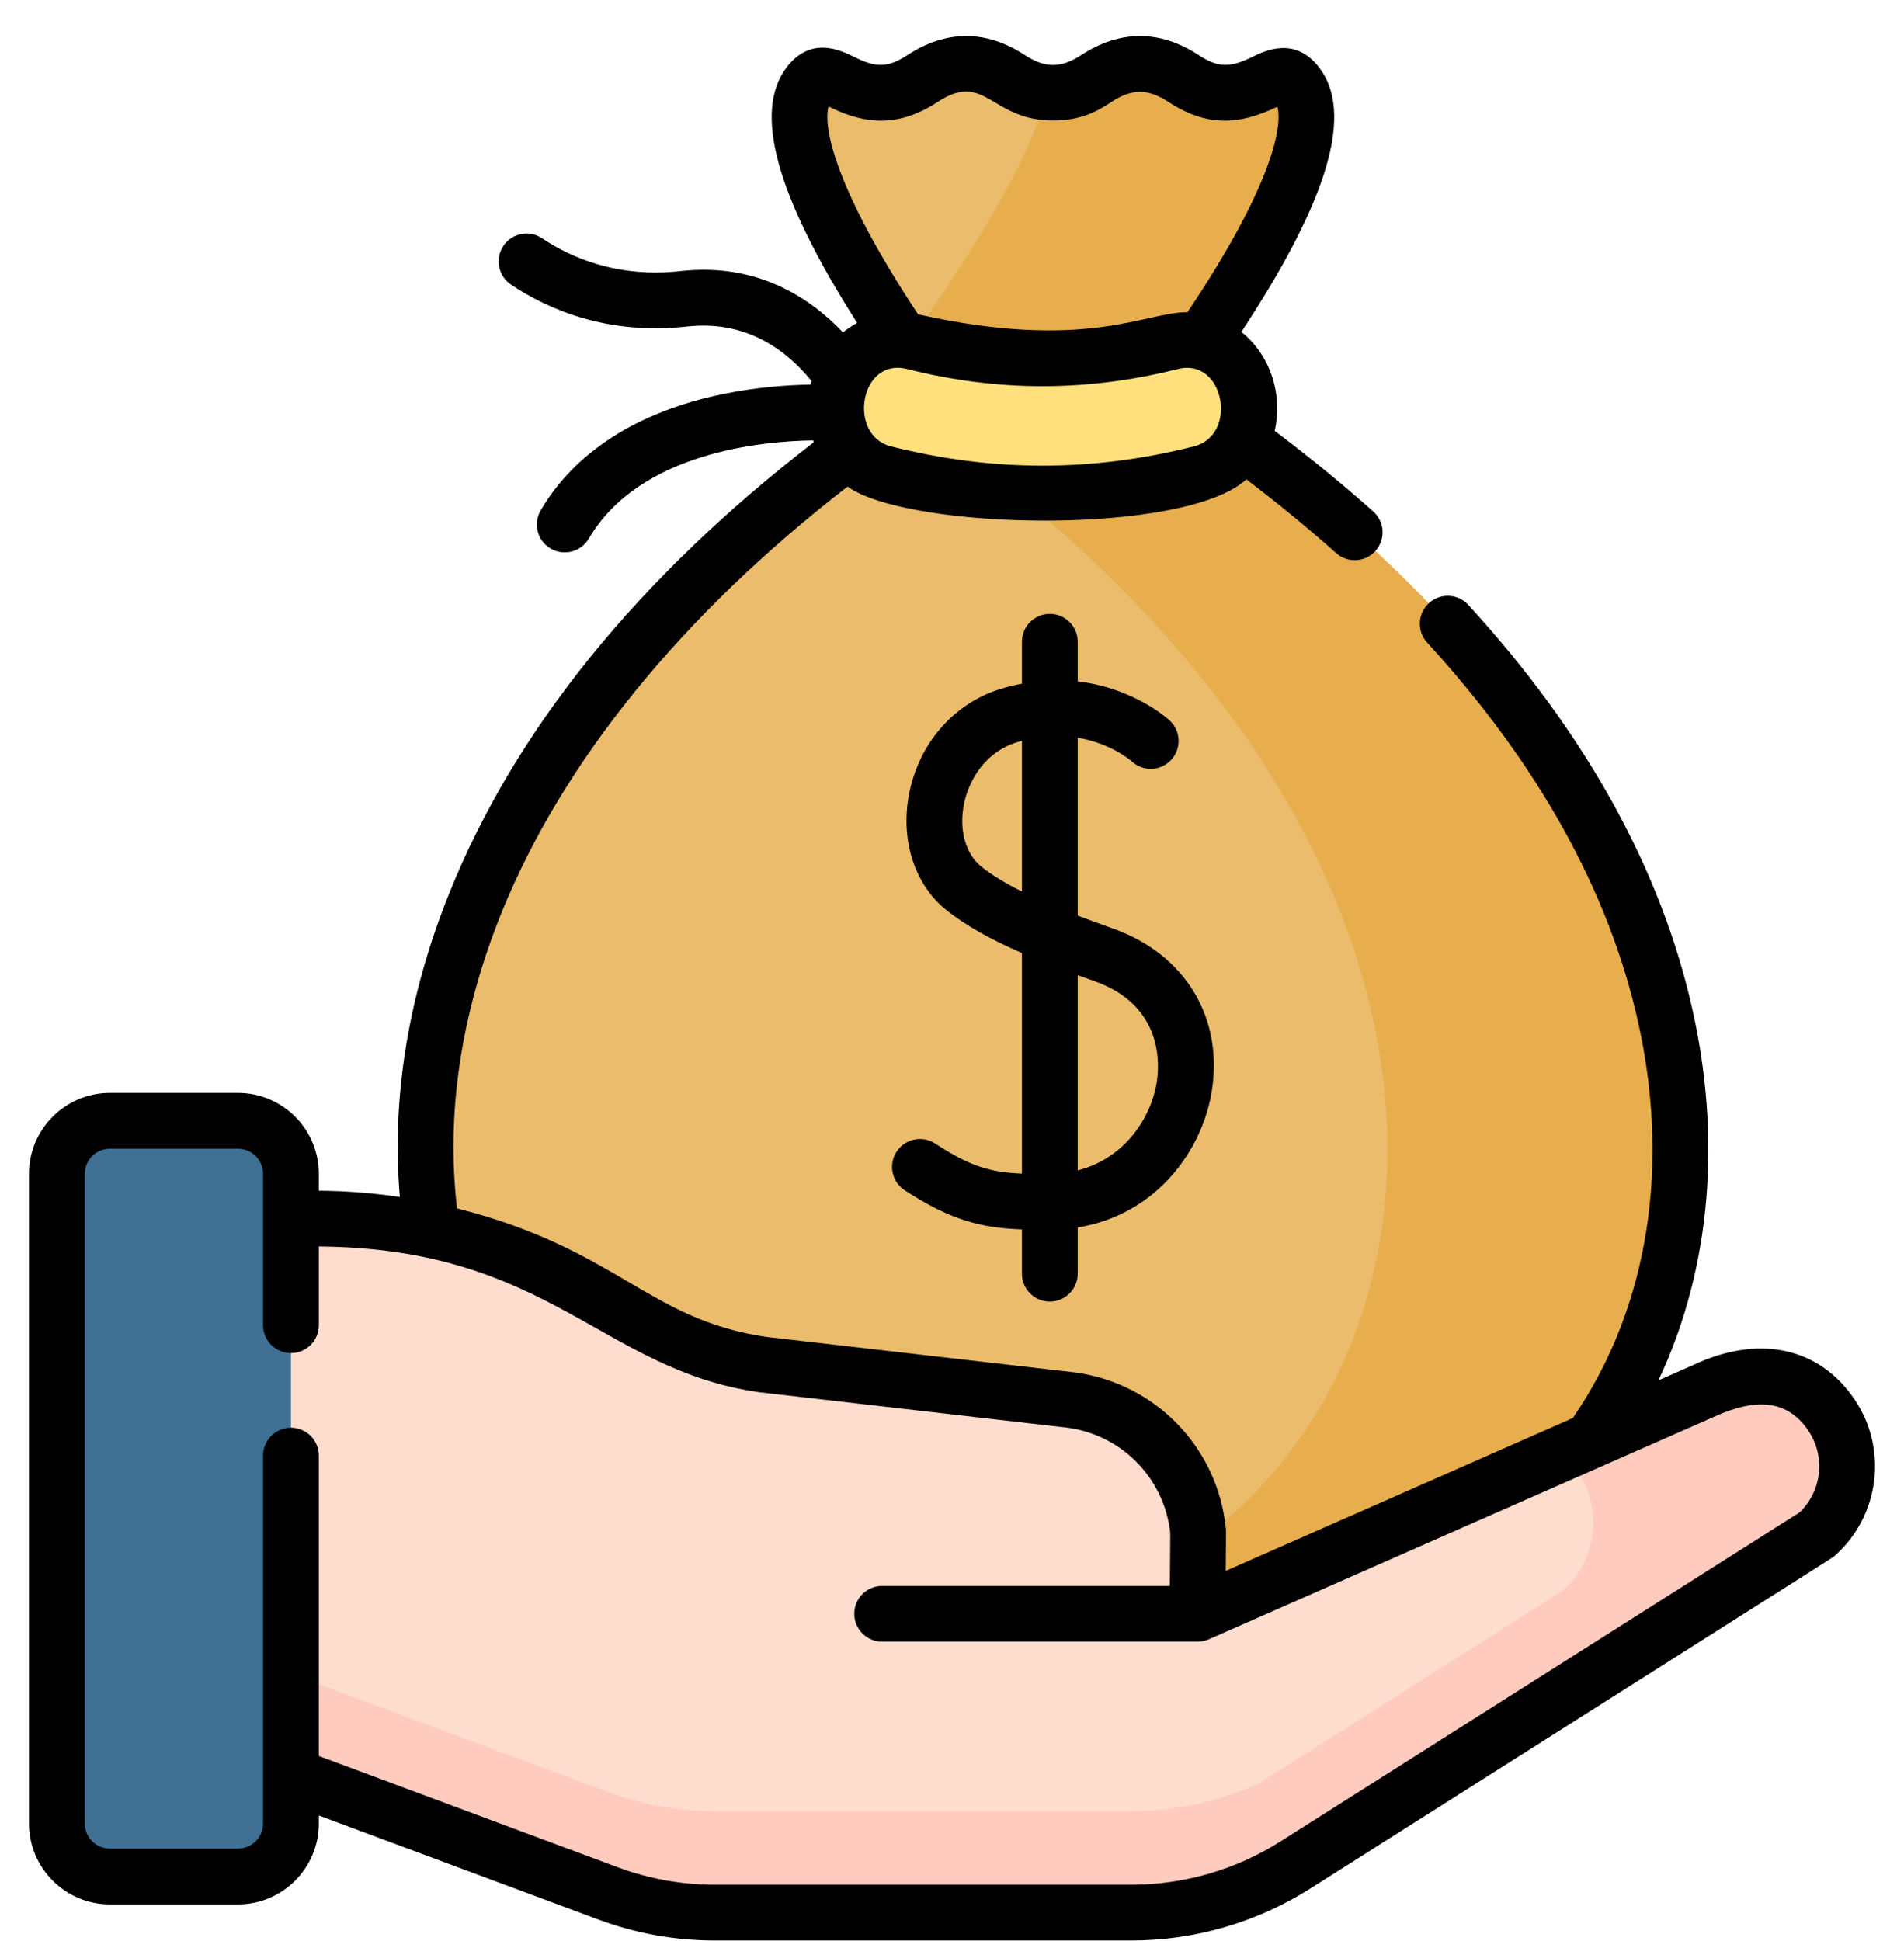
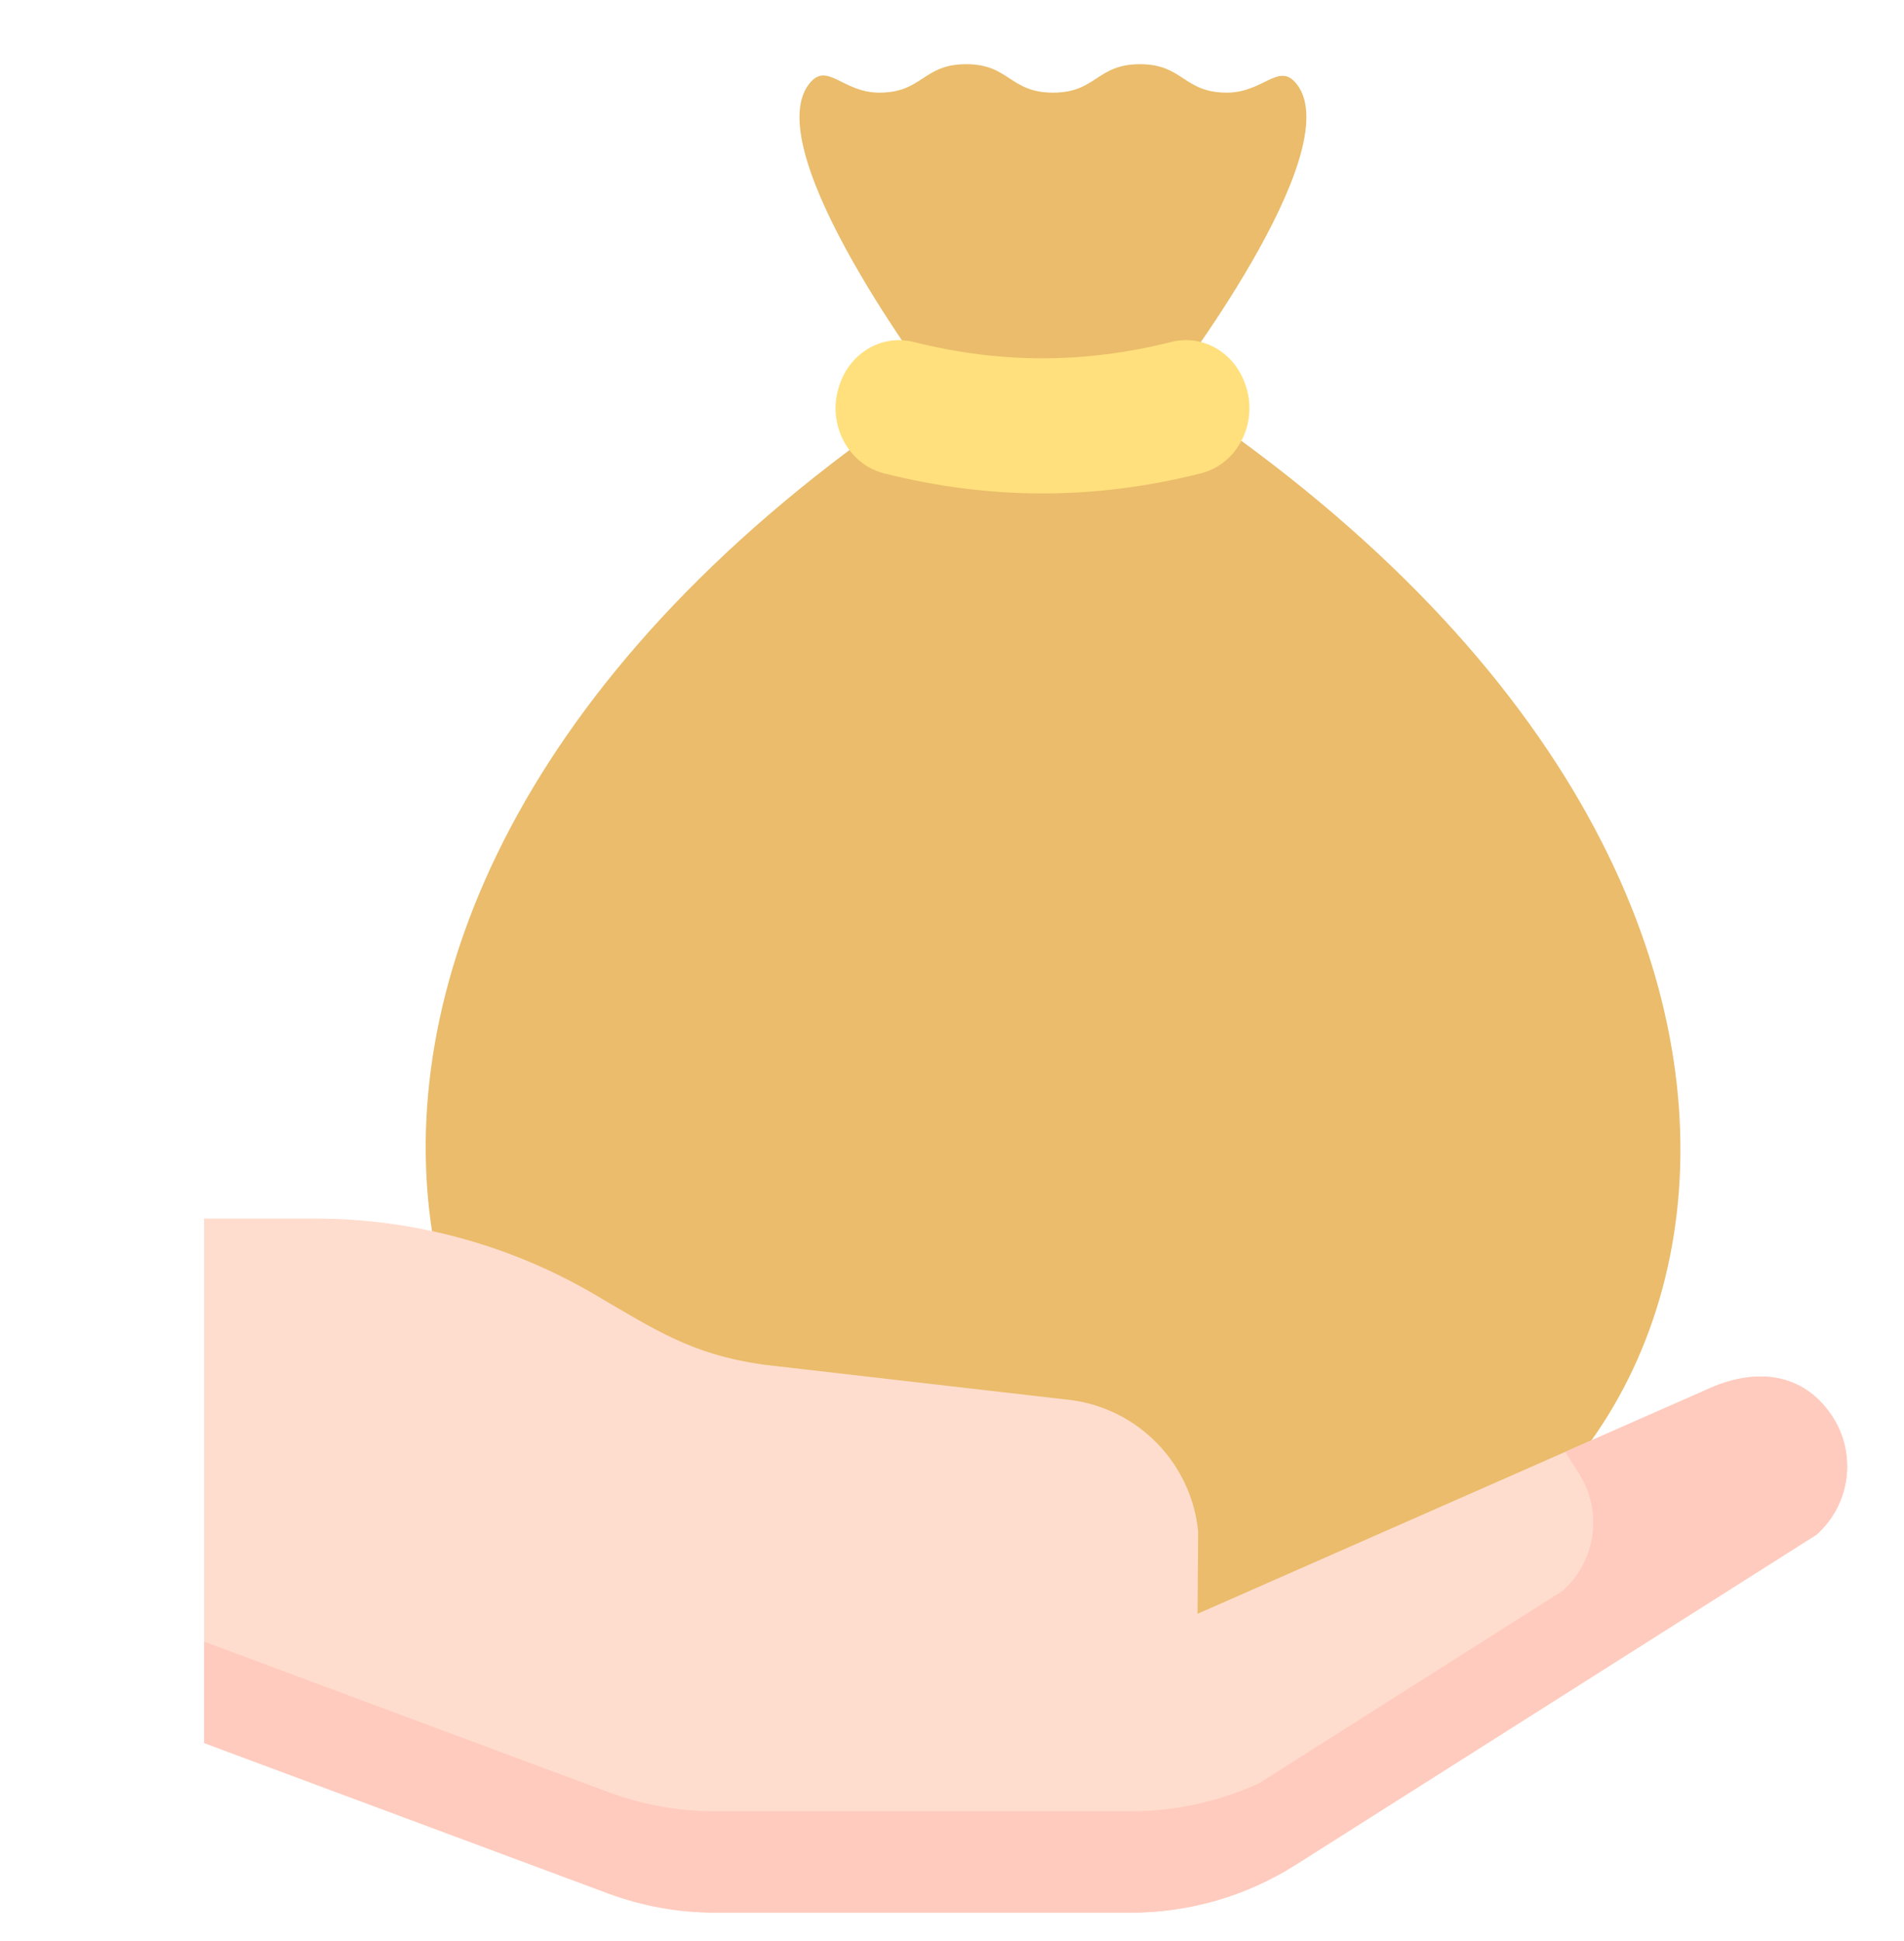
<svg xmlns="http://www.w3.org/2000/svg" width="52" height="53" viewBox="0 0 52 53" fill="none">
  <g clip-path="url(#clip0_207_701)">
    <path d="M31.87 10.625C31.87 10.625 36.853 4.158 35.42 2.303C34.932 1.671 34.516 2.53 33.506 2.53C32.319 2.53 32.319 1.753 31.133 1.753C29.946 1.753 29.946 2.53 28.76 2.53C27.573 2.53 27.573 1.753 26.387 1.753C25.201 1.753 25.201 2.53 24.014 2.53C23.003 2.53 22.588 1.66 22.097 2.292C20.663 4.137 25.573 10.625 25.573 10.625C3.889 24.88 10.881 44.267 23.684 44.267H33.837C46.678 44.267 53.627 24.928 31.87 10.625Z" fill="#EABC6B" />
-     <path d="M31.87 10.625C31.87 10.625 36.853 4.158 35.42 2.303C34.932 1.671 34.516 2.53 33.506 2.53C32.319 2.53 32.319 1.753 31.133 1.753C29.946 1.753 29.946 2.53 28.76 2.53C28.701 2.53 28.648 2.526 28.595 2.523C28.118 4.566 25.97 7.75 24.741 9.454C25.225 10.165 25.573 10.625 25.573 10.625C25.284 10.815 25.001 11.007 24.722 11.198C45.44 25.439 38.507 44.267 25.837 44.267H33.837C46.678 44.267 53.627 24.928 31.87 10.625Z" fill="#E8AE4D" />
    <path d="M32.797 12.925C29.902 13.656 27.041 13.656 24.145 12.925C23.138 12.671 22.566 11.537 22.929 10.507C22.933 10.496 22.937 10.484 22.941 10.473C23.245 9.609 24.108 9.124 24.953 9.337C27.324 9.932 29.618 9.932 31.989 9.337C32.835 9.124 33.697 9.609 34.001 10.473C34.005 10.484 34.009 10.496 34.014 10.507C34.376 11.537 33.805 12.671 32.797 12.925Z" fill="#FFE07D" />
-     <path d="M5.574 47.593L16.6 51.697C17.537 52.045 18.528 52.224 19.527 52.224H30.891C32.481 52.224 34.038 51.772 35.382 50.921L49.61 41.905C50.548 41.071 50.722 39.671 50.016 38.633C49.243 37.497 47.965 37.3 46.559 37.965L32.706 44.064L32.723 41.817C32.539 39.972 31.119 38.492 29.283 38.232L20.848 37.261C18.902 36.985 17.929 36.333 16.233 35.341C13.917 33.986 11.282 33.272 8.599 33.272H5.574V47.593Z" fill="#FFDDCE" />
    <path d="M5.574 47.593L16.6 51.697C17.537 52.045 18.528 52.224 19.527 52.224H30.891C32.481 52.224 34.038 51.772 35.382 50.921L49.61 41.905C50.548 41.071 50.722 39.671 50.016 38.633C49.243 37.497 47.965 37.3 46.559 37.965L32.706 44.064L32.723 41.817C32.539 39.972 31.119 38.492 29.283 38.232L20.848 37.261C18.902 36.985 17.929 36.333 16.233 35.341C13.917 33.986 11.282 33.272 8.599 33.272H5.574V47.593Z" fill="#FFDDCE" />
    <path d="M50.016 38.633C49.244 37.497 47.965 37.3 46.559 37.965L42.748 39.643C42.933 39.935 43.08 40.168 43.08 40.168C43.786 41.206 43.612 42.606 42.673 43.44L34.383 48.693C33.291 49.193 32.1 49.456 30.891 49.456H19.527C18.528 49.456 17.537 49.277 16.601 48.928L5.574 44.824V47.593L16.601 51.697C17.537 52.045 18.528 52.224 19.527 52.224H28.811H30.891C32.481 52.224 34.038 51.772 35.382 50.921L49.61 41.905C50.548 41.072 50.722 39.671 50.016 38.633Z" fill="#FFCBBE" />
    <path d="M31.688 39.502L31.688 39.556L31.724 39.54C31.712 39.527 31.7 39.514 31.688 39.502Z" fill="#F5DBCC" />
-     <path d="M7.947 49.789C7.947 50.589 7.298 51.237 6.498 51.237H3.002C2.202 51.237 1.553 50.589 1.553 49.789V32.052C1.553 31.252 2.202 30.603 3.002 30.603H6.498C7.298 30.603 7.947 31.252 7.947 32.052V49.789Z" fill="#407093" />
-     <path d="M50.646 38.205C49.676 36.779 48.03 36.431 46.243 37.272L45.295 37.689C46.789 34.505 46.975 30.956 46.231 27.603C45.377 23.753 43.314 20.023 40.1 16.516C39.816 16.206 39.334 16.185 39.024 16.47C38.714 16.754 38.693 17.235 38.977 17.546C42.008 20.852 43.949 24.347 44.744 27.933C45.582 31.71 45.094 35.606 42.956 38.719L33.476 42.893L33.484 41.822C33.484 41.795 33.483 41.768 33.48 41.742C33.262 39.541 31.579 37.788 29.39 37.478C29.383 37.477 29.377 37.476 29.37 37.475L20.945 36.505C17.705 36.044 16.87 34.102 12.482 32.995C12.179 30.423 12.583 27.684 13.691 24.938C15.359 20.802 18.623 16.785 23.147 13.287C24.833 14.483 32.356 14.632 34.04 13.089C34.902 13.745 35.725 14.419 36.492 15.103C36.637 15.232 36.818 15.296 36.998 15.296C37.208 15.296 37.417 15.21 37.567 15.041C37.847 14.727 37.819 14.245 37.505 13.966C36.665 13.217 35.761 12.478 34.812 11.764C35.035 10.821 34.724 9.719 33.903 9.062C36.288 5.445 36.981 3.078 36.023 1.838C35.365 0.986 34.546 1.385 34.197 1.556C33.604 1.845 33.281 1.861 32.736 1.504C31.696 0.823 30.603 0.802 29.529 1.504C28.977 1.865 28.542 1.865 27.99 1.504C26.95 0.823 25.857 0.802 24.784 1.504C24.232 1.865 23.908 1.843 23.325 1.553C22.975 1.379 22.158 0.973 21.495 1.825C20.559 3.03 21.186 5.323 23.409 8.817C23.273 8.89 23.143 8.977 23.022 9.076C22.138 8.142 20.689 7.167 18.593 7.401C16.855 7.596 15.574 7.022 14.804 6.506C14.455 6.272 13.982 6.365 13.748 6.714C13.514 7.063 13.607 7.537 13.956 7.771C14.937 8.428 16.566 9.16 18.762 8.915C20.381 8.734 21.48 9.561 22.163 10.403C22.154 10.435 22.145 10.468 22.137 10.501C21.554 10.51 20.683 10.564 19.723 10.764C17.414 11.244 15.7 12.341 14.766 13.937C14.554 14.3 14.676 14.767 15.039 14.979C15.402 15.192 15.869 15.069 16.081 14.707C17.47 12.333 20.86 12.043 22.206 12.025C22.212 12.041 22.219 12.058 22.225 12.075C17.42 15.781 14.075 19.914 12.278 24.368C11.143 27.183 10.689 30.003 10.92 32.683C10.189 32.575 9.451 32.517 8.708 32.512V32.051C8.708 30.833 7.717 29.841 6.498 29.841H3.002C1.783 29.841 0.792 30.833 0.792 32.051V49.789C0.792 51.007 1.783 51.999 3.002 51.999H6.498C7.717 51.999 8.708 51.007 8.708 49.789V49.572L16.335 52.41C17.36 52.792 18.434 52.985 19.527 52.985H30.89C32.628 52.985 34.322 52.493 35.789 51.564C50.948 41.954 50.028 42.552 50.115 42.474C51.336 41.39 51.565 39.555 50.646 38.205ZM32.61 12.187C29.825 12.89 27.117 12.89 24.332 12.187C23.137 11.885 23.483 9.753 24.767 10.075C27.26 10.701 29.682 10.701 32.175 10.075C33.437 9.758 33.825 11.88 32.61 12.187ZM22.629 2.908C22.635 2.911 22.641 2.914 22.647 2.917C23.677 3.429 24.581 3.457 25.617 2.779C26.915 1.929 27.056 3.291 28.759 3.291C29.58 3.291 30.032 2.995 30.363 2.779C30.915 2.417 31.35 2.418 31.902 2.779C32.944 3.46 33.825 3.427 34.886 2.915C35.042 3.48 34.688 5.164 32.429 8.526C31.308 8.507 29.68 9.609 25.073 8.583C22.82 5.178 22.471 3.477 22.629 2.908ZM49.145 41.298L34.974 50.278C33.751 51.053 32.339 51.462 30.891 51.462H19.527C18.616 51.462 17.72 51.301 16.866 50.983L8.708 47.947V39.745C8.708 39.324 8.367 38.983 7.947 38.983C7.526 38.983 7.185 39.324 7.185 39.745V49.789C7.185 50.168 6.877 50.476 6.498 50.476H3.002C2.623 50.476 2.315 50.168 2.315 49.789V32.052C2.315 31.673 2.623 31.365 3.002 31.365H6.498C6.877 31.365 7.185 31.673 7.185 32.052V36.185C7.185 36.605 7.526 36.946 7.947 36.946C8.367 36.946 8.708 36.605 8.708 36.185V34.035C15.008 34.084 16.425 37.404 20.741 38.015C20.747 38.016 20.754 38.017 20.76 38.017L29.186 38.987C30.661 39.2 31.796 40.375 31.961 41.854L31.95 43.303H24.093C23.672 43.303 23.331 43.644 23.331 44.064C23.331 44.485 23.672 44.826 24.093 44.826H32.706C32.802 44.826 32.913 44.805 33.01 44.763C33.026 44.756 46.849 38.669 46.865 38.662C47.862 38.219 48.77 38.156 49.386 39.061C49.865 39.765 49.759 40.716 49.145 41.298Z" fill="black" />
-     <path d="M28.672 35.539C29.092 35.539 29.433 35.198 29.433 34.777V33.515C31.571 33.168 32.819 31.437 33.09 29.823C33.429 27.806 32.373 26.052 30.399 25.355C30.05 25.231 29.73 25.113 29.433 25V20.144C30.334 20.293 30.875 20.759 30.915 20.794C31.224 21.076 31.703 21.055 31.987 20.747C32.272 20.438 32.252 19.956 31.943 19.671C31.889 19.621 30.957 18.782 29.433 18.606V17.523C29.433 17.102 29.092 16.761 28.672 16.761C28.251 16.761 27.91 17.102 27.91 17.523V18.668C27.727 18.703 27.538 18.747 27.345 18.805C26.053 19.195 25.088 20.302 24.825 21.696C24.587 22.961 24.988 24.178 25.872 24.871C26.379 25.269 27.018 25.633 27.91 26.023V32.046C27.029 32.008 26.487 31.843 25.541 31.224C25.19 30.994 24.718 31.093 24.487 31.445C24.257 31.797 24.356 32.269 24.708 32.499C25.951 33.312 26.782 33.525 27.91 33.568V34.777C27.91 35.198 28.251 35.539 28.672 35.539ZM26.812 23.673C26.377 23.331 26.189 22.682 26.322 21.978C26.445 21.326 26.894 20.532 27.785 20.264C27.827 20.251 27.869 20.24 27.91 20.229V24.343C27.454 24.115 27.097 23.896 26.812 23.673ZM29.892 26.791C31.787 27.461 31.669 29.088 31.588 29.571C31.42 30.57 30.686 31.637 29.433 31.958V26.626C29.582 26.68 29.733 26.735 29.892 26.791Z" fill="black" />
  </g>
  <defs>
    <clipPath id="clip0_207_701">
      <rect width="52" height="52" fill="white" transform="translate(0 0.985)" />
    </clipPath>
  </defs>
</svg>